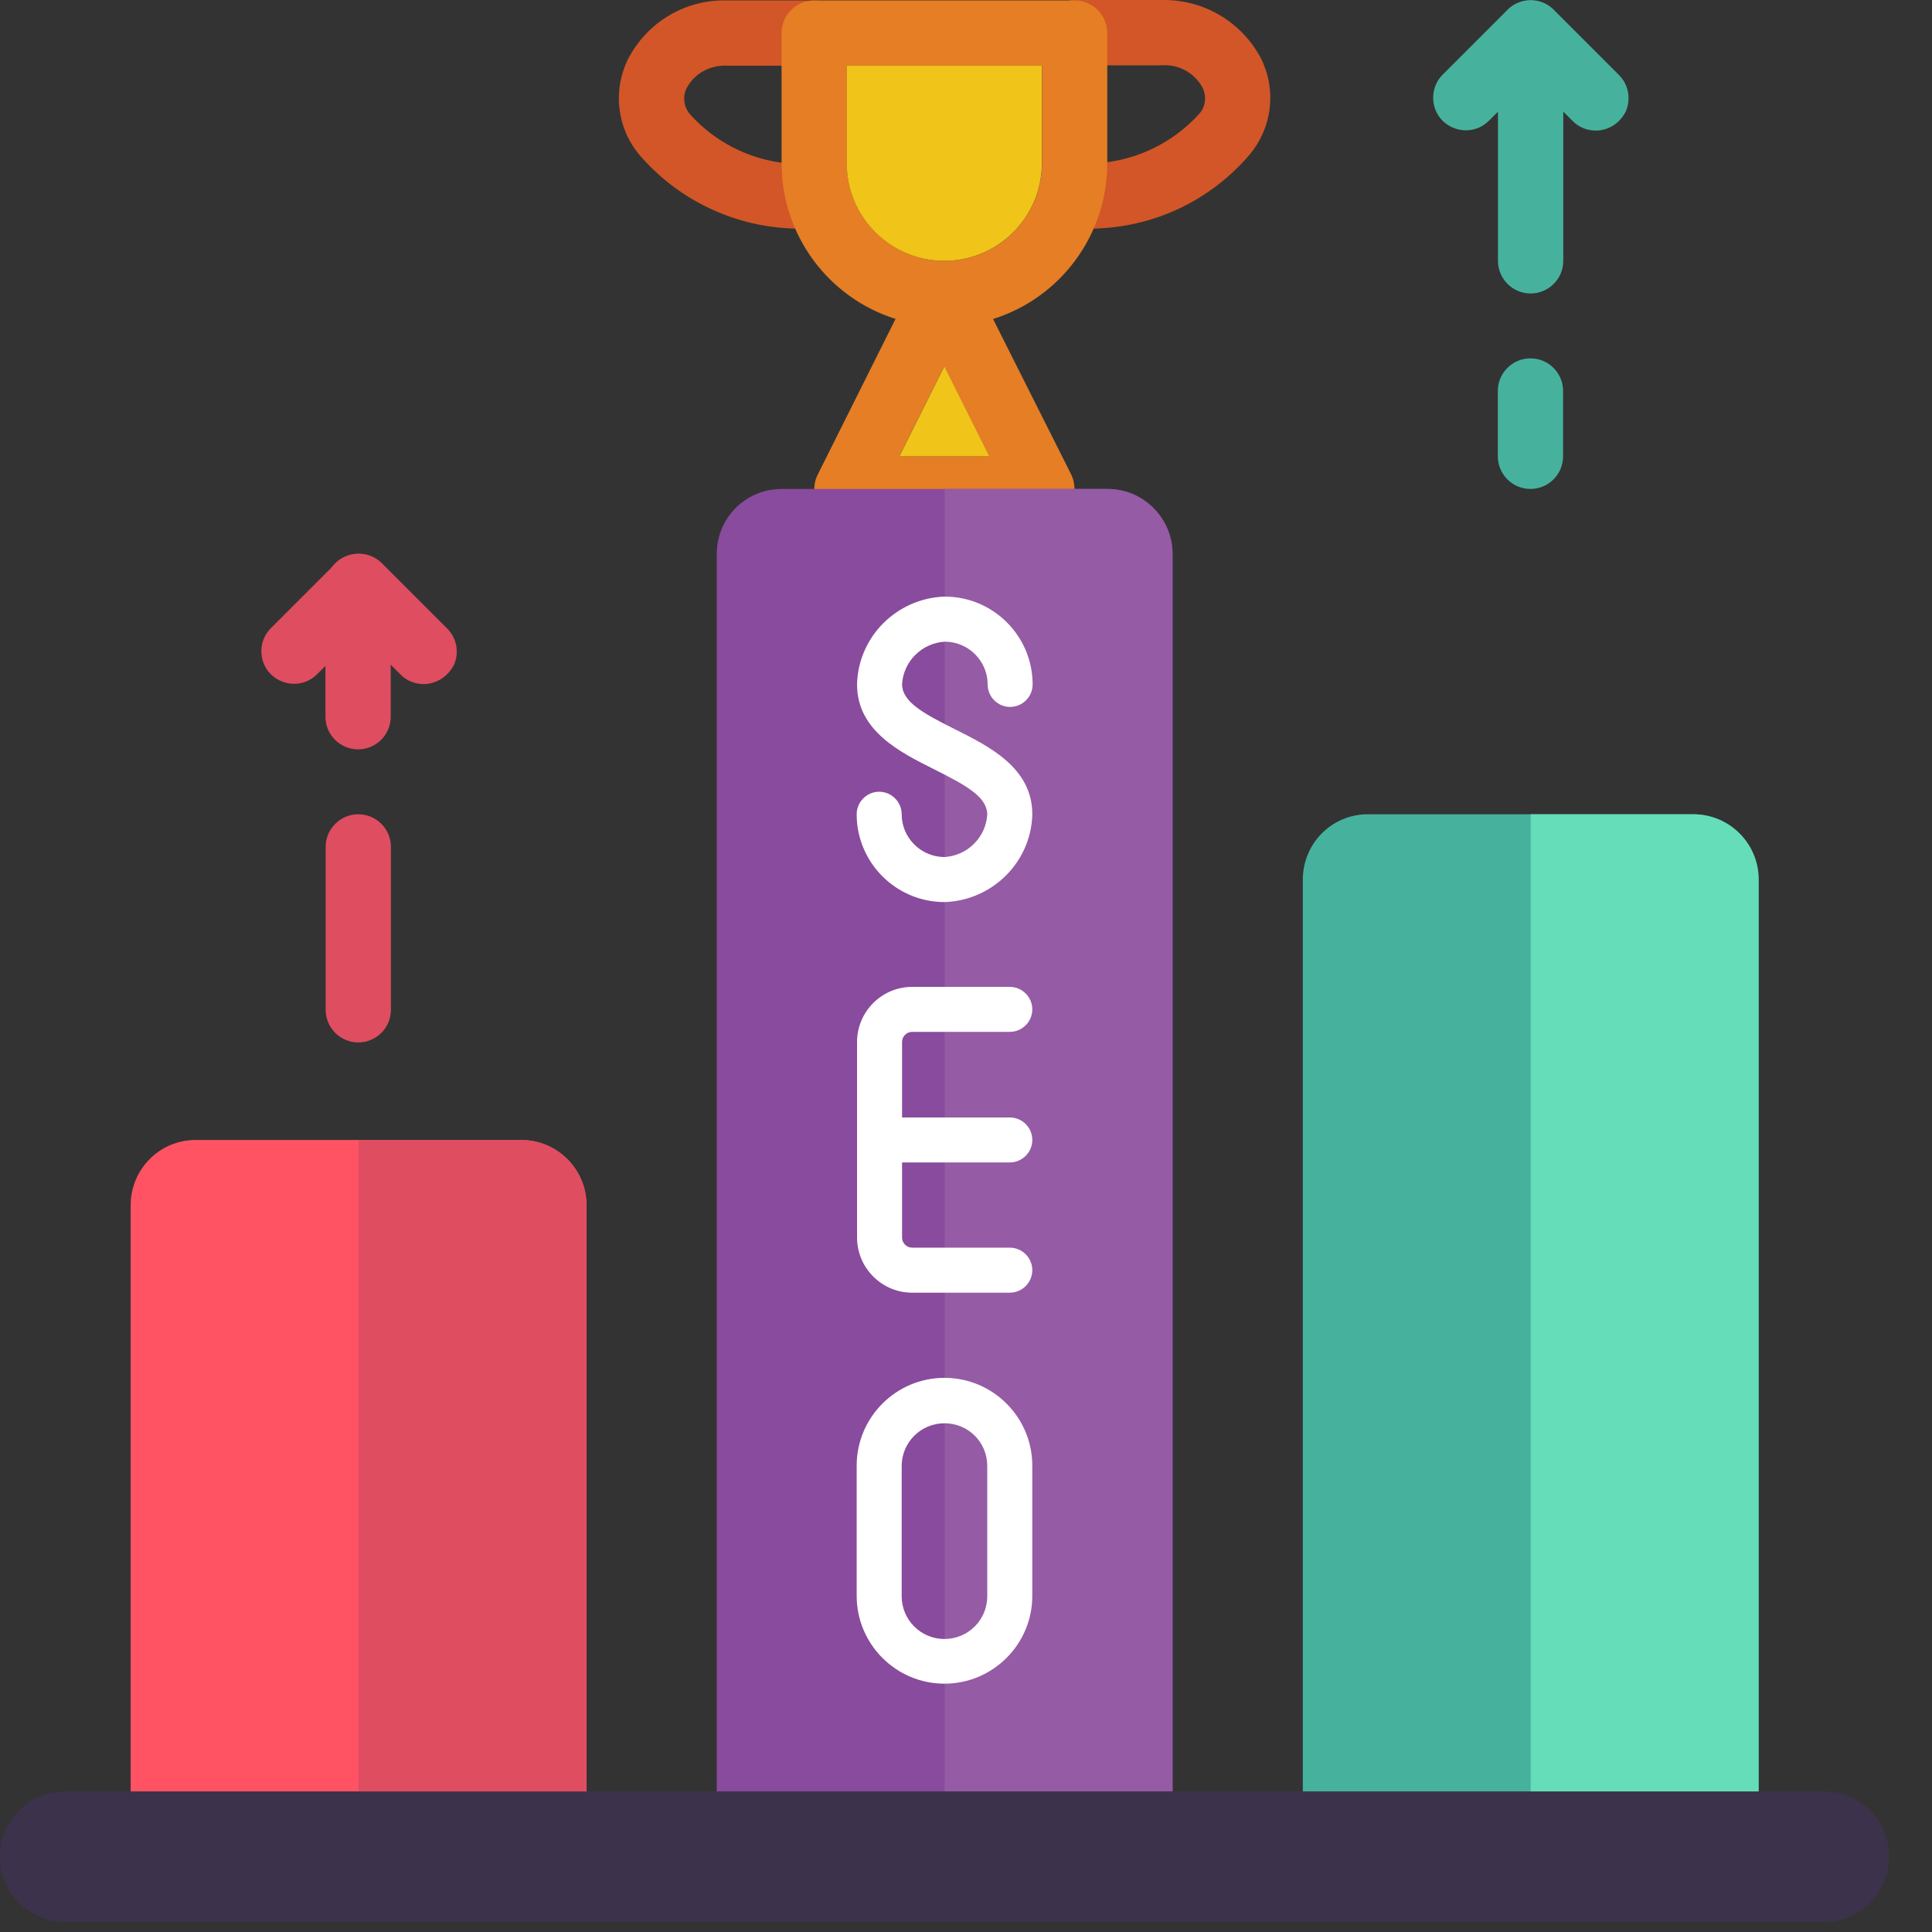
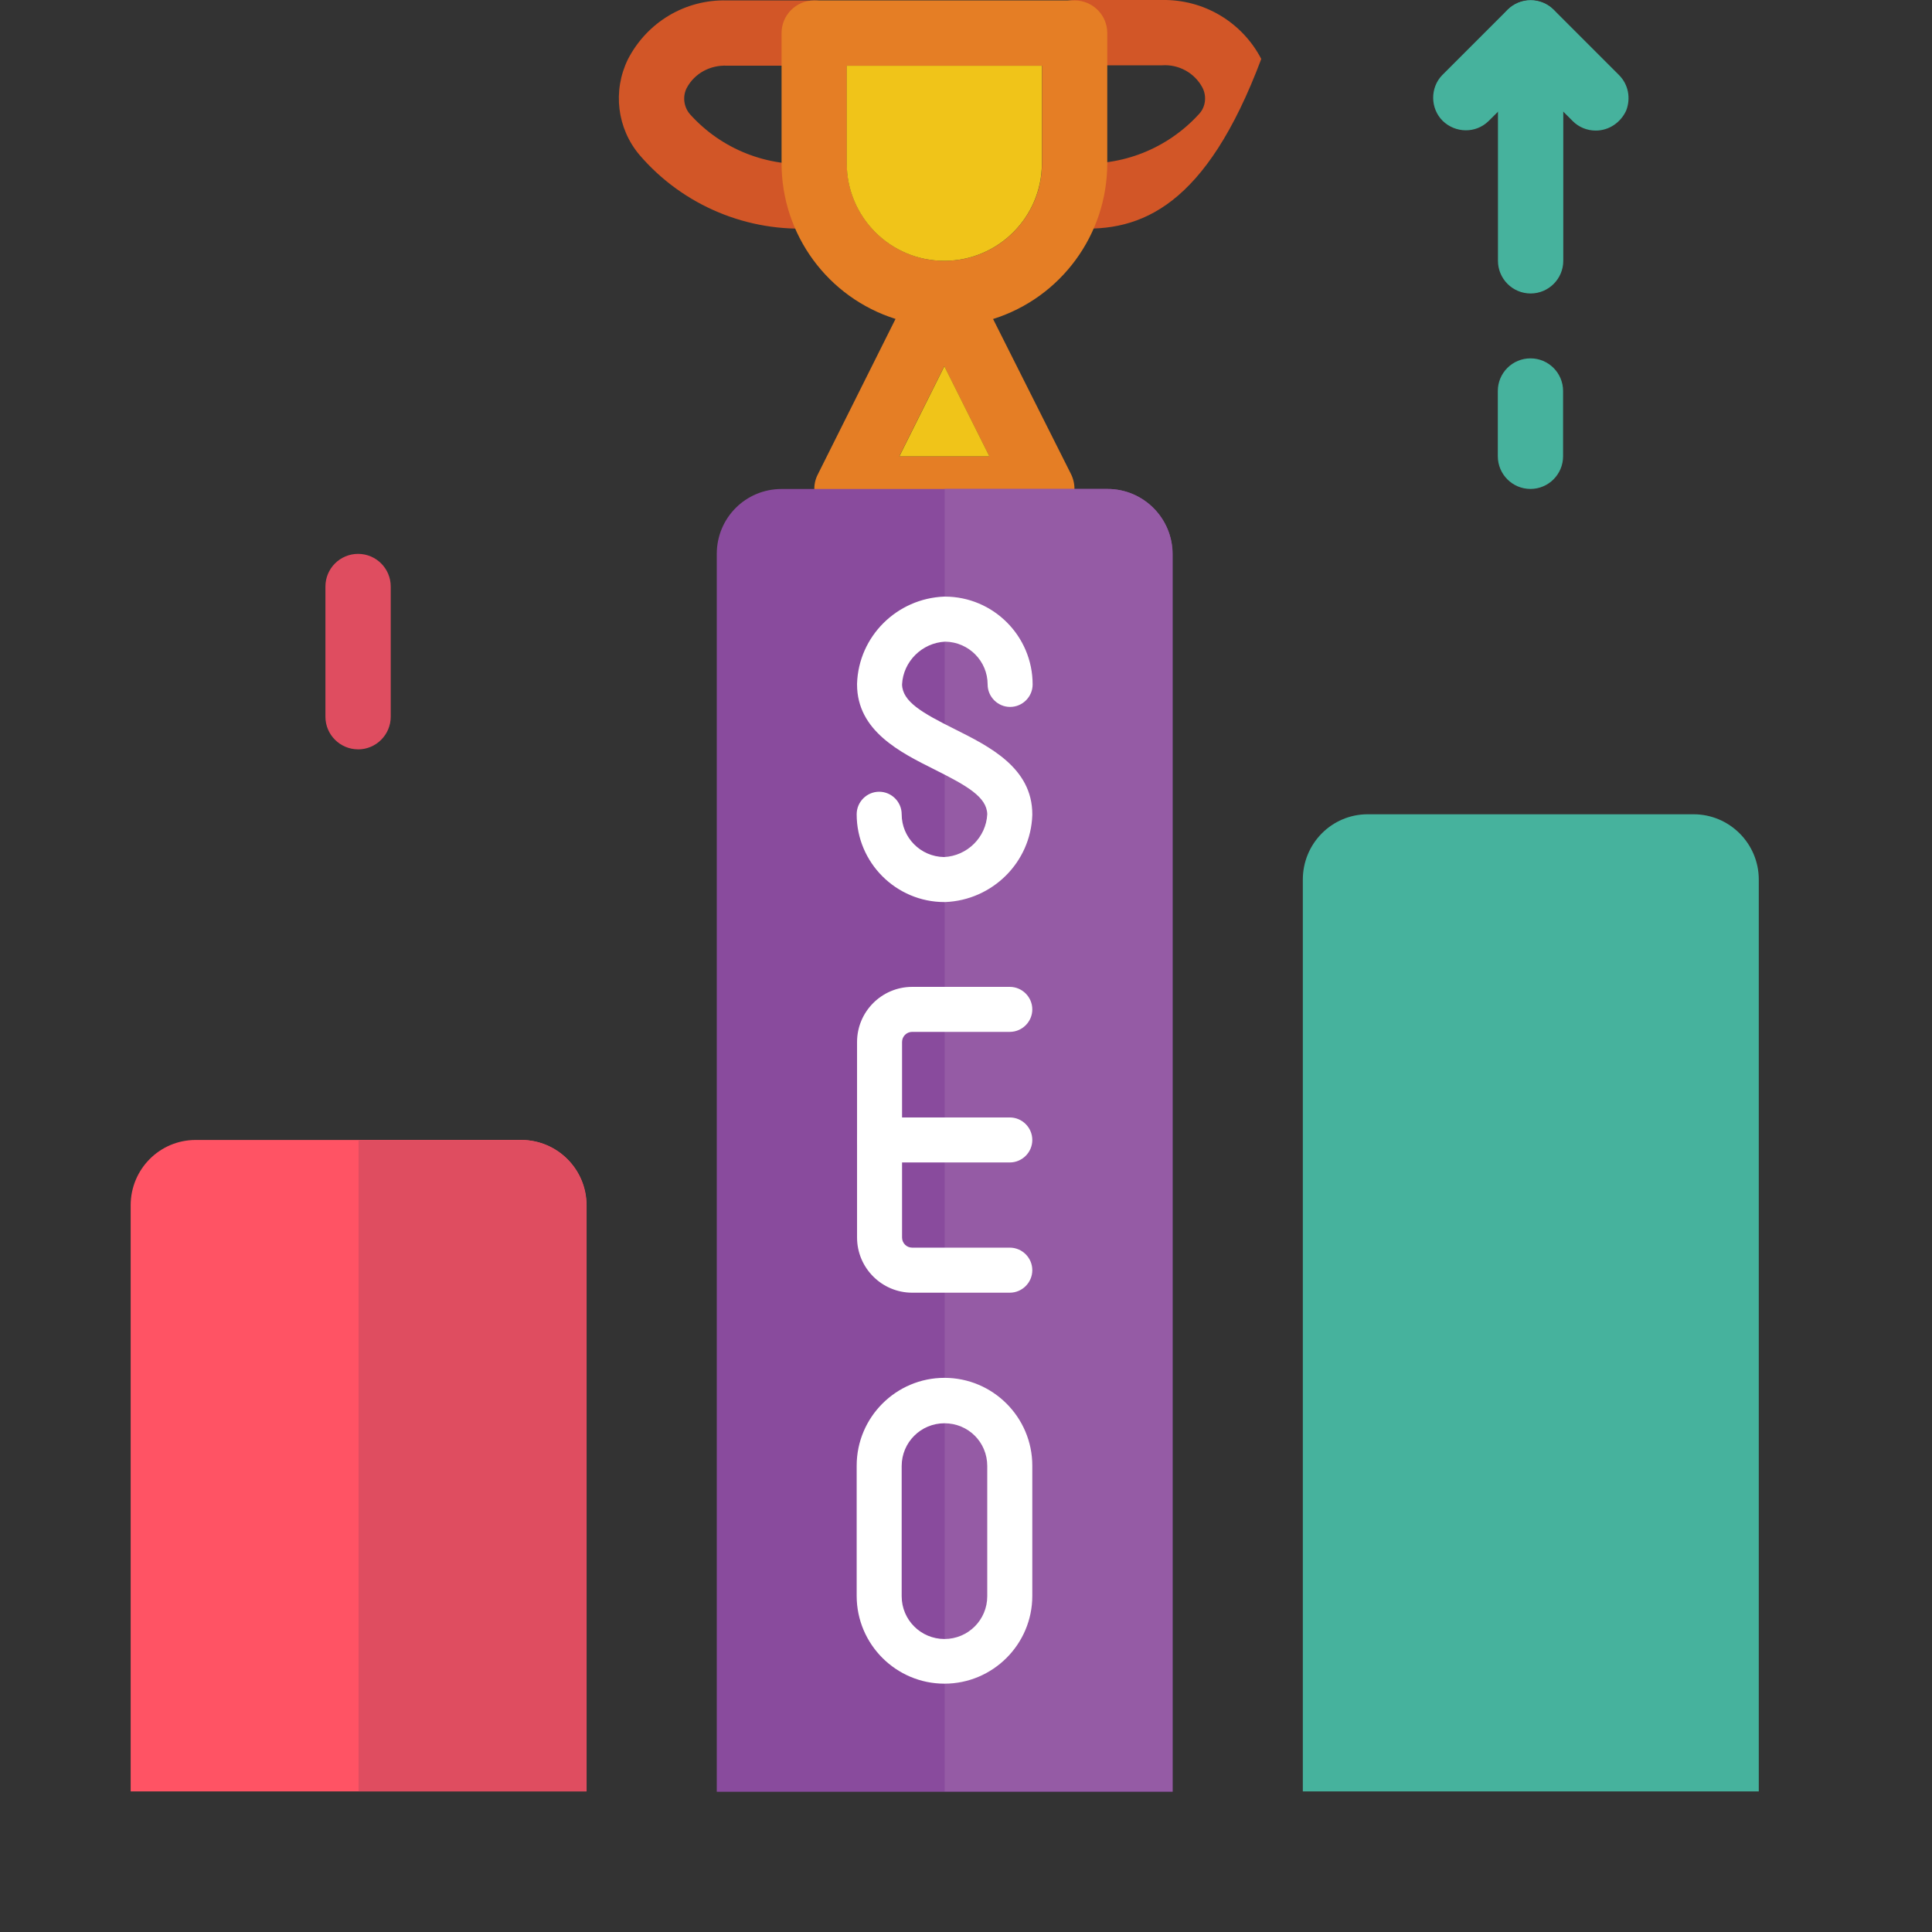
<svg xmlns="http://www.w3.org/2000/svg" width="41" height="41" viewBox="0 0 41 41" fill="none">
  <rect x="0" y="0" width="41" height="41" fill="#333333" stroke="none" />
-   <path d="M22.809 4.842C22.427 4.842 22.116 4.532 22.116 4.149C22.116 3.767 22.426 3.457 22.809 3.457C23.804 3.544 24.776 3.154 25.444 2.421C25.588 2.27 25.612 2.039 25.516 1.856C25.434 1.704 25.31 1.579 25.159 1.496C25.008 1.413 24.836 1.374 24.664 1.386H22.809C22.427 1.386 22.116 1.075 22.116 0.693C22.116 0.311 22.426 0 22.809 0H24.664C25.096 -0.007 25.521 0.105 25.893 0.326C26.264 0.547 26.567 0.867 26.766 1.251C27.093 1.92 26.997 2.708 26.519 3.281C25.596 4.364 24.226 4.937 22.809 4.842H22.809ZM17.282 4.842C15.873 4.938 14.495 4.364 13.572 3.289C13.094 2.724 12.998 1.927 13.325 1.259C13.731 0.47 14.543 -0.015 15.427 0.009H17.282C17.664 0.009 17.975 0.319 17.975 0.701C17.975 1.084 17.664 1.394 17.282 1.394H15.427C15.076 1.378 14.742 1.553 14.575 1.864C14.479 2.047 14.511 2.278 14.647 2.429C15.315 3.17 16.287 3.552 17.282 3.472C17.664 3.472 17.975 3.783 17.975 4.165C17.975 4.547 17.664 4.842 17.282 4.842H17.282Z" fill="#D25627" />
+   <path d="M22.809 4.842C22.427 4.842 22.116 4.532 22.116 4.149C22.116 3.767 22.426 3.457 22.809 3.457C23.804 3.544 24.776 3.154 25.444 2.421C25.588 2.27 25.612 2.039 25.516 1.856C25.434 1.704 25.31 1.579 25.159 1.496C25.008 1.413 24.836 1.374 24.664 1.386H22.809C22.427 1.386 22.116 1.075 22.116 0.693C22.116 0.311 22.426 0 22.809 0H24.664C25.096 -0.007 25.521 0.105 25.893 0.326C26.264 0.547 26.567 0.867 26.766 1.251C25.596 4.364 24.226 4.937 22.809 4.842H22.809ZM17.282 4.842C15.873 4.938 14.495 4.364 13.572 3.289C13.094 2.724 12.998 1.927 13.325 1.259C13.731 0.47 14.543 -0.015 15.427 0.009H17.282C17.664 0.009 17.975 0.319 17.975 0.701C17.975 1.084 17.664 1.394 17.282 1.394H15.427C15.076 1.378 14.742 1.553 14.575 1.864C14.479 2.047 14.511 2.278 14.647 2.429C15.315 3.17 16.287 3.552 17.282 3.472C17.664 3.472 17.975 3.783 17.975 4.165C17.975 4.547 17.664 4.842 17.282 4.842H17.282Z" fill="#D25627" />
  <path d="M22.805 0.009H17.279C16.896 0.009 16.586 0.319 16.586 0.702V3.465C16.586 4.978 17.566 6.315 19.007 6.769C19.683 6.968 20.4 6.968 21.077 6.769C22.518 6.315 23.498 4.978 23.498 3.465V0.701C23.498 0.319 23.187 0.009 22.805 0.009H22.805ZM22.112 3.465C22.112 4.611 21.18 5.535 20.042 5.535C18.895 5.535 17.971 4.603 17.971 3.465V1.394H22.112V3.465Z" fill="#E57E25" />
  <path d="M22.11 1.395V3.465C22.11 4.612 21.178 5.535 20.039 5.535C18.893 5.535 17.969 4.604 17.969 3.465V1.395H22.11Z" fill="#F0C419" />
  <path d="M22.731 10.066L21.074 6.769L20.653 5.917C20.525 5.702 20.286 5.566 20.039 5.566C19.784 5.566 19.554 5.702 19.426 5.917L19.004 6.769L17.356 10.066C17.302 10.17 17.276 10.287 17.282 10.404C17.288 10.522 17.324 10.636 17.388 10.734C17.515 10.933 17.738 11.061 17.977 11.061H22.11C22.349 11.061 22.571 10.933 22.699 10.734C22.826 10.535 22.834 10.28 22.731 10.066ZM19.084 9.683L20.039 7.772L20.995 9.683H19.084Z" fill="#E57E25" />
  <path d="M20.997 9.684H19.086L20.041 7.772L20.997 9.684Z" fill="#F0C419" />
  <path d="M16.588 10.377H23.5C24.265 10.377 24.886 10.998 24.886 11.762V38.024H15.211V11.755C15.211 10.99 15.824 10.377 16.588 10.377V10.377Z" fill="#894B9D" />
  <path d="M24.881 11.754V38.016H20.047V10.376H23.503C24.267 10.376 24.881 10.997 24.881 11.754H24.881Z" fill="#955BA5" />
  <path d="M20.043 19.143C19.016 19.143 18.18 18.307 18.18 17.28C18.18 17.017 18.395 16.802 18.657 16.802C18.92 16.802 19.135 17.017 19.135 17.28C19.135 17.773 19.533 18.18 20.035 18.188C20.529 18.164 20.927 17.766 20.951 17.28C20.943 16.914 20.521 16.675 19.836 16.332C19.104 15.966 18.188 15.512 18.188 14.525V14.509C18.22 13.505 19.032 12.701 20.035 12.661H20.051C21.078 12.661 21.914 13.497 21.914 14.525C21.914 14.787 21.699 15.002 21.436 15.002C21.174 15.002 20.959 14.787 20.959 14.525C20.959 14.031 20.561 13.625 20.059 13.617C19.565 13.641 19.167 14.039 19.143 14.525C19.151 14.891 19.573 15.13 20.258 15.472C20.991 15.839 21.907 16.292 21.907 17.28V17.296C21.874 18.299 21.062 19.103 20.059 19.143H20.043ZM21.429 27.433H19.358C18.713 27.433 18.188 26.907 18.188 26.262V22.113C18.188 21.468 18.713 20.943 19.358 20.943H21.429C21.692 20.943 21.907 21.158 21.907 21.421C21.907 21.683 21.692 21.898 21.429 21.898H19.358C19.239 21.898 19.143 21.994 19.143 22.113V26.262C19.143 26.381 19.239 26.477 19.358 26.477H21.429C21.692 26.477 21.907 26.692 21.907 26.955C21.907 27.218 21.692 27.433 21.429 27.433Z" fill="white" />
  <path d="M21.429 24.669H18.666C18.403 24.669 18.188 24.454 18.188 24.192C18.188 23.929 18.403 23.714 18.666 23.714H21.429C21.692 23.714 21.907 23.929 21.907 24.192C21.907 24.454 21.692 24.669 21.429 24.669ZM20.043 35.73C19.016 35.73 18.18 34.894 18.18 33.867V31.104C18.18 30.076 19.016 29.24 20.043 29.24C21.07 29.24 21.907 30.076 21.907 31.104V33.867C21.907 34.894 21.07 35.73 20.043 35.73ZM20.043 30.204C19.541 30.204 19.135 30.61 19.135 31.111V33.875C19.135 34.376 19.541 34.782 20.043 34.782C20.545 34.782 20.951 34.376 20.951 33.875V31.111C20.951 30.602 20.545 30.204 20.043 30.204Z" fill="white" />
-   <path d="M1.386 38.016H38.7C39.465 38.016 40.086 38.636 40.086 39.401C40.086 40.166 39.465 40.786 38.7 40.786H1.386C0.621 40.786 0 40.166 0 39.401C0 38.636 0.621 38.016 1.386 38.016Z" fill="#3D324C" />
  <path d="M29.026 17.28H35.938C36.703 17.28 37.324 17.901 37.324 18.666V38.016H27.648V18.666C27.648 17.901 28.262 17.28 29.026 17.28H29.026Z" fill="#46B29D" />
-   <path d="M37.318 18.666V38.016H32.484V17.28H35.94C36.705 17.288 37.318 17.901 37.318 18.666Z" fill="#65DDB9" />
  <path d="M4.151 24.192H11.063C11.827 24.192 12.448 24.814 12.448 25.578V38.016H2.773V25.578C2.773 24.814 3.387 24.192 4.151 24.192Z" fill="#FF5364" />
  <path d="M12.443 25.578V38.016H7.609V24.192H11.066C11.83 24.2 12.443 24.814 12.443 25.578H12.443Z" fill="#DF4D60" />
  <path d="M32.482 6.228C32.1 6.228 31.789 5.917 31.789 5.535V0.702C31.789 0.319 32.1 0.009 32.482 0.009C32.864 0.009 33.175 0.319 33.175 0.702V5.535C33.175 5.917 32.864 6.228 32.482 6.228V6.228Z" fill="#46B29D" />
  <path d="M33.864 2.771C33.681 2.771 33.506 2.7 33.378 2.572L32.486 1.68L31.587 2.572C31.316 2.835 30.886 2.827 30.615 2.564C30.352 2.301 30.345 1.863 30.607 1.593L31.993 0.207C32.057 0.143 32.133 0.092 32.217 0.057C32.301 0.022 32.392 0.004 32.483 0.004C32.574 0.004 32.664 0.022 32.748 0.057C32.832 0.092 32.908 0.143 32.972 0.207L34.358 1.593C34.557 1.792 34.612 2.086 34.509 2.349C34.39 2.604 34.143 2.771 33.864 2.771ZM32.479 10.376C32.096 10.376 31.786 10.065 31.786 9.683V8.297C31.786 7.915 32.096 7.605 32.479 7.605C32.861 7.605 33.171 7.915 33.171 8.297V9.683C33.171 10.065 32.861 10.376 32.479 10.376Z" fill="#46B29D" />
  <path d="M7.599 15.902C7.217 15.902 6.906 15.592 6.906 15.21V12.447C6.906 12.064 7.217 11.754 7.599 11.754C7.981 11.754 8.292 12.064 8.292 12.447V15.21C8.292 15.592 7.981 15.903 7.599 15.903L7.599 15.902Z" fill="#DF4D60" />
-   <path d="M8.989 14.517C8.806 14.517 8.631 14.446 8.503 14.318L7.611 13.426L6.719 14.318C6.449 14.581 6.019 14.573 5.748 14.31C5.485 14.047 5.477 13.61 5.74 13.339L7.126 11.953C7.19 11.889 7.266 11.838 7.35 11.803C7.434 11.768 7.524 11.75 7.615 11.75C7.706 11.75 7.796 11.768 7.88 11.803C7.964 11.838 8.041 11.889 8.105 11.953L9.49 13.339C9.69 13.538 9.746 13.832 9.642 14.095C9.514 14.35 9.268 14.517 8.989 14.517L8.989 14.517ZM7.603 22.122C7.221 22.122 6.911 21.811 6.911 21.429V17.973C6.911 17.591 7.221 17.28 7.603 17.28C7.986 17.28 8.296 17.591 8.296 17.973V21.429C8.296 21.811 7.986 22.122 7.603 22.122Z" fill="#DF4D60" />
</svg>